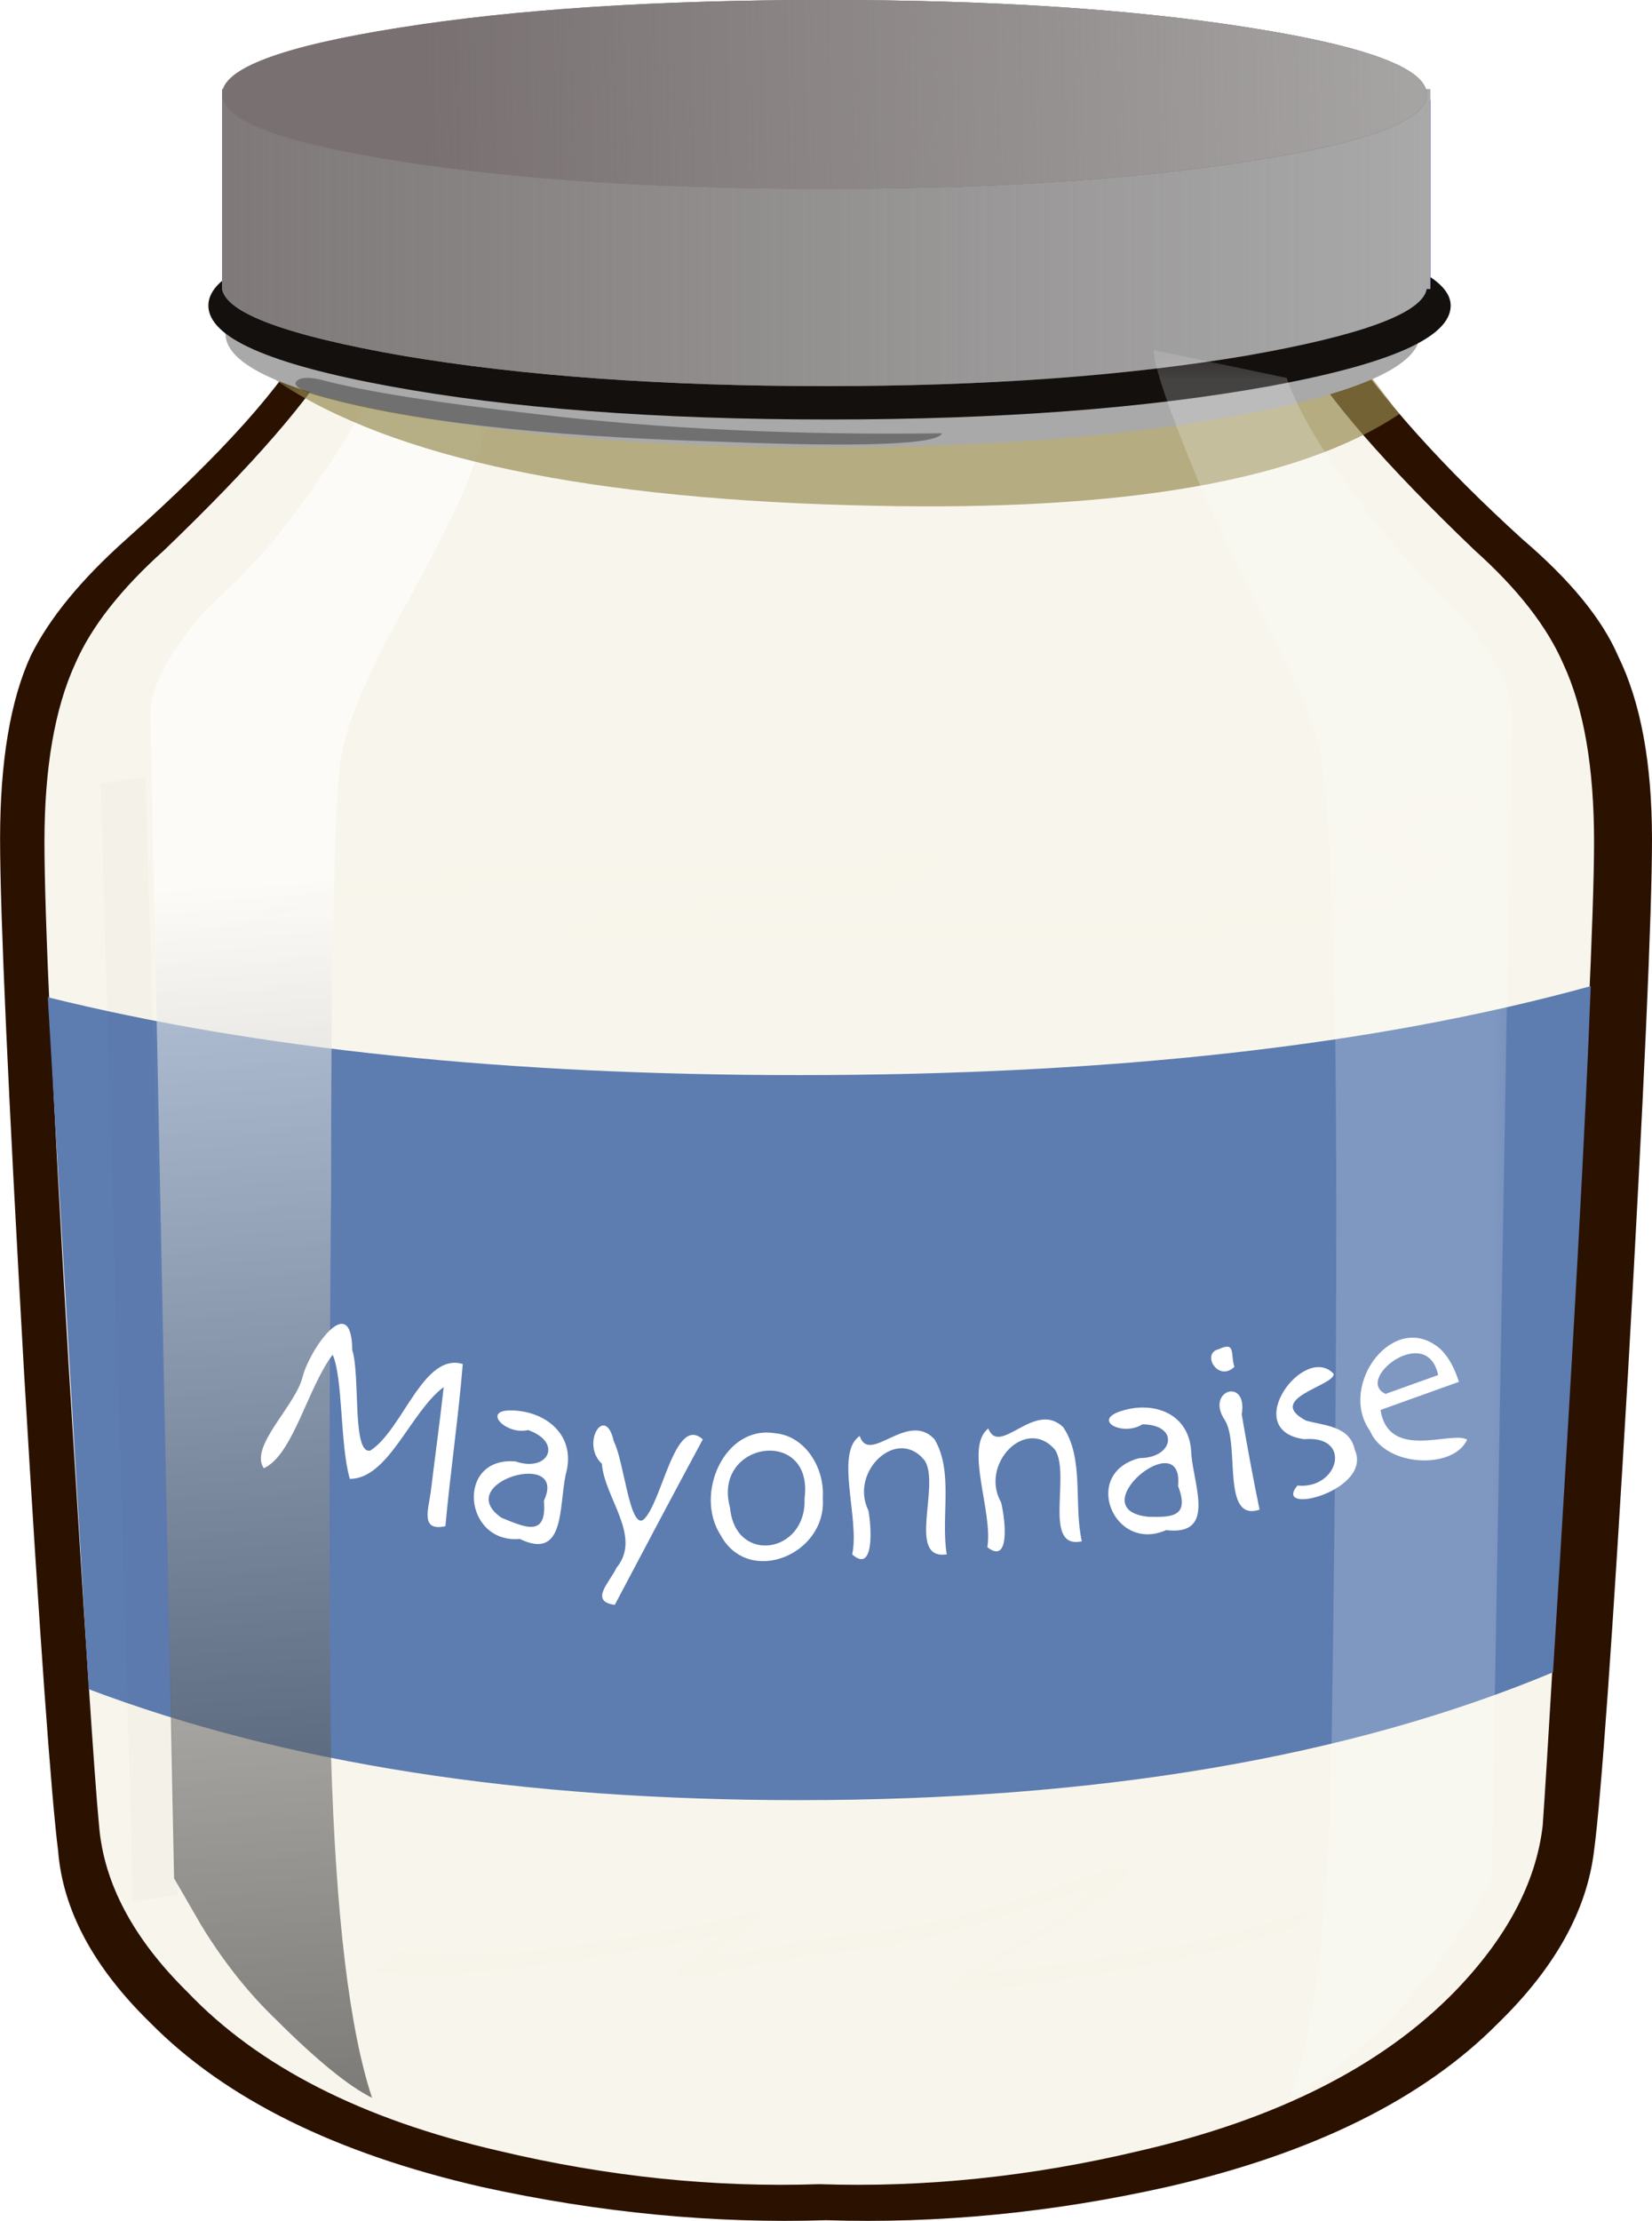
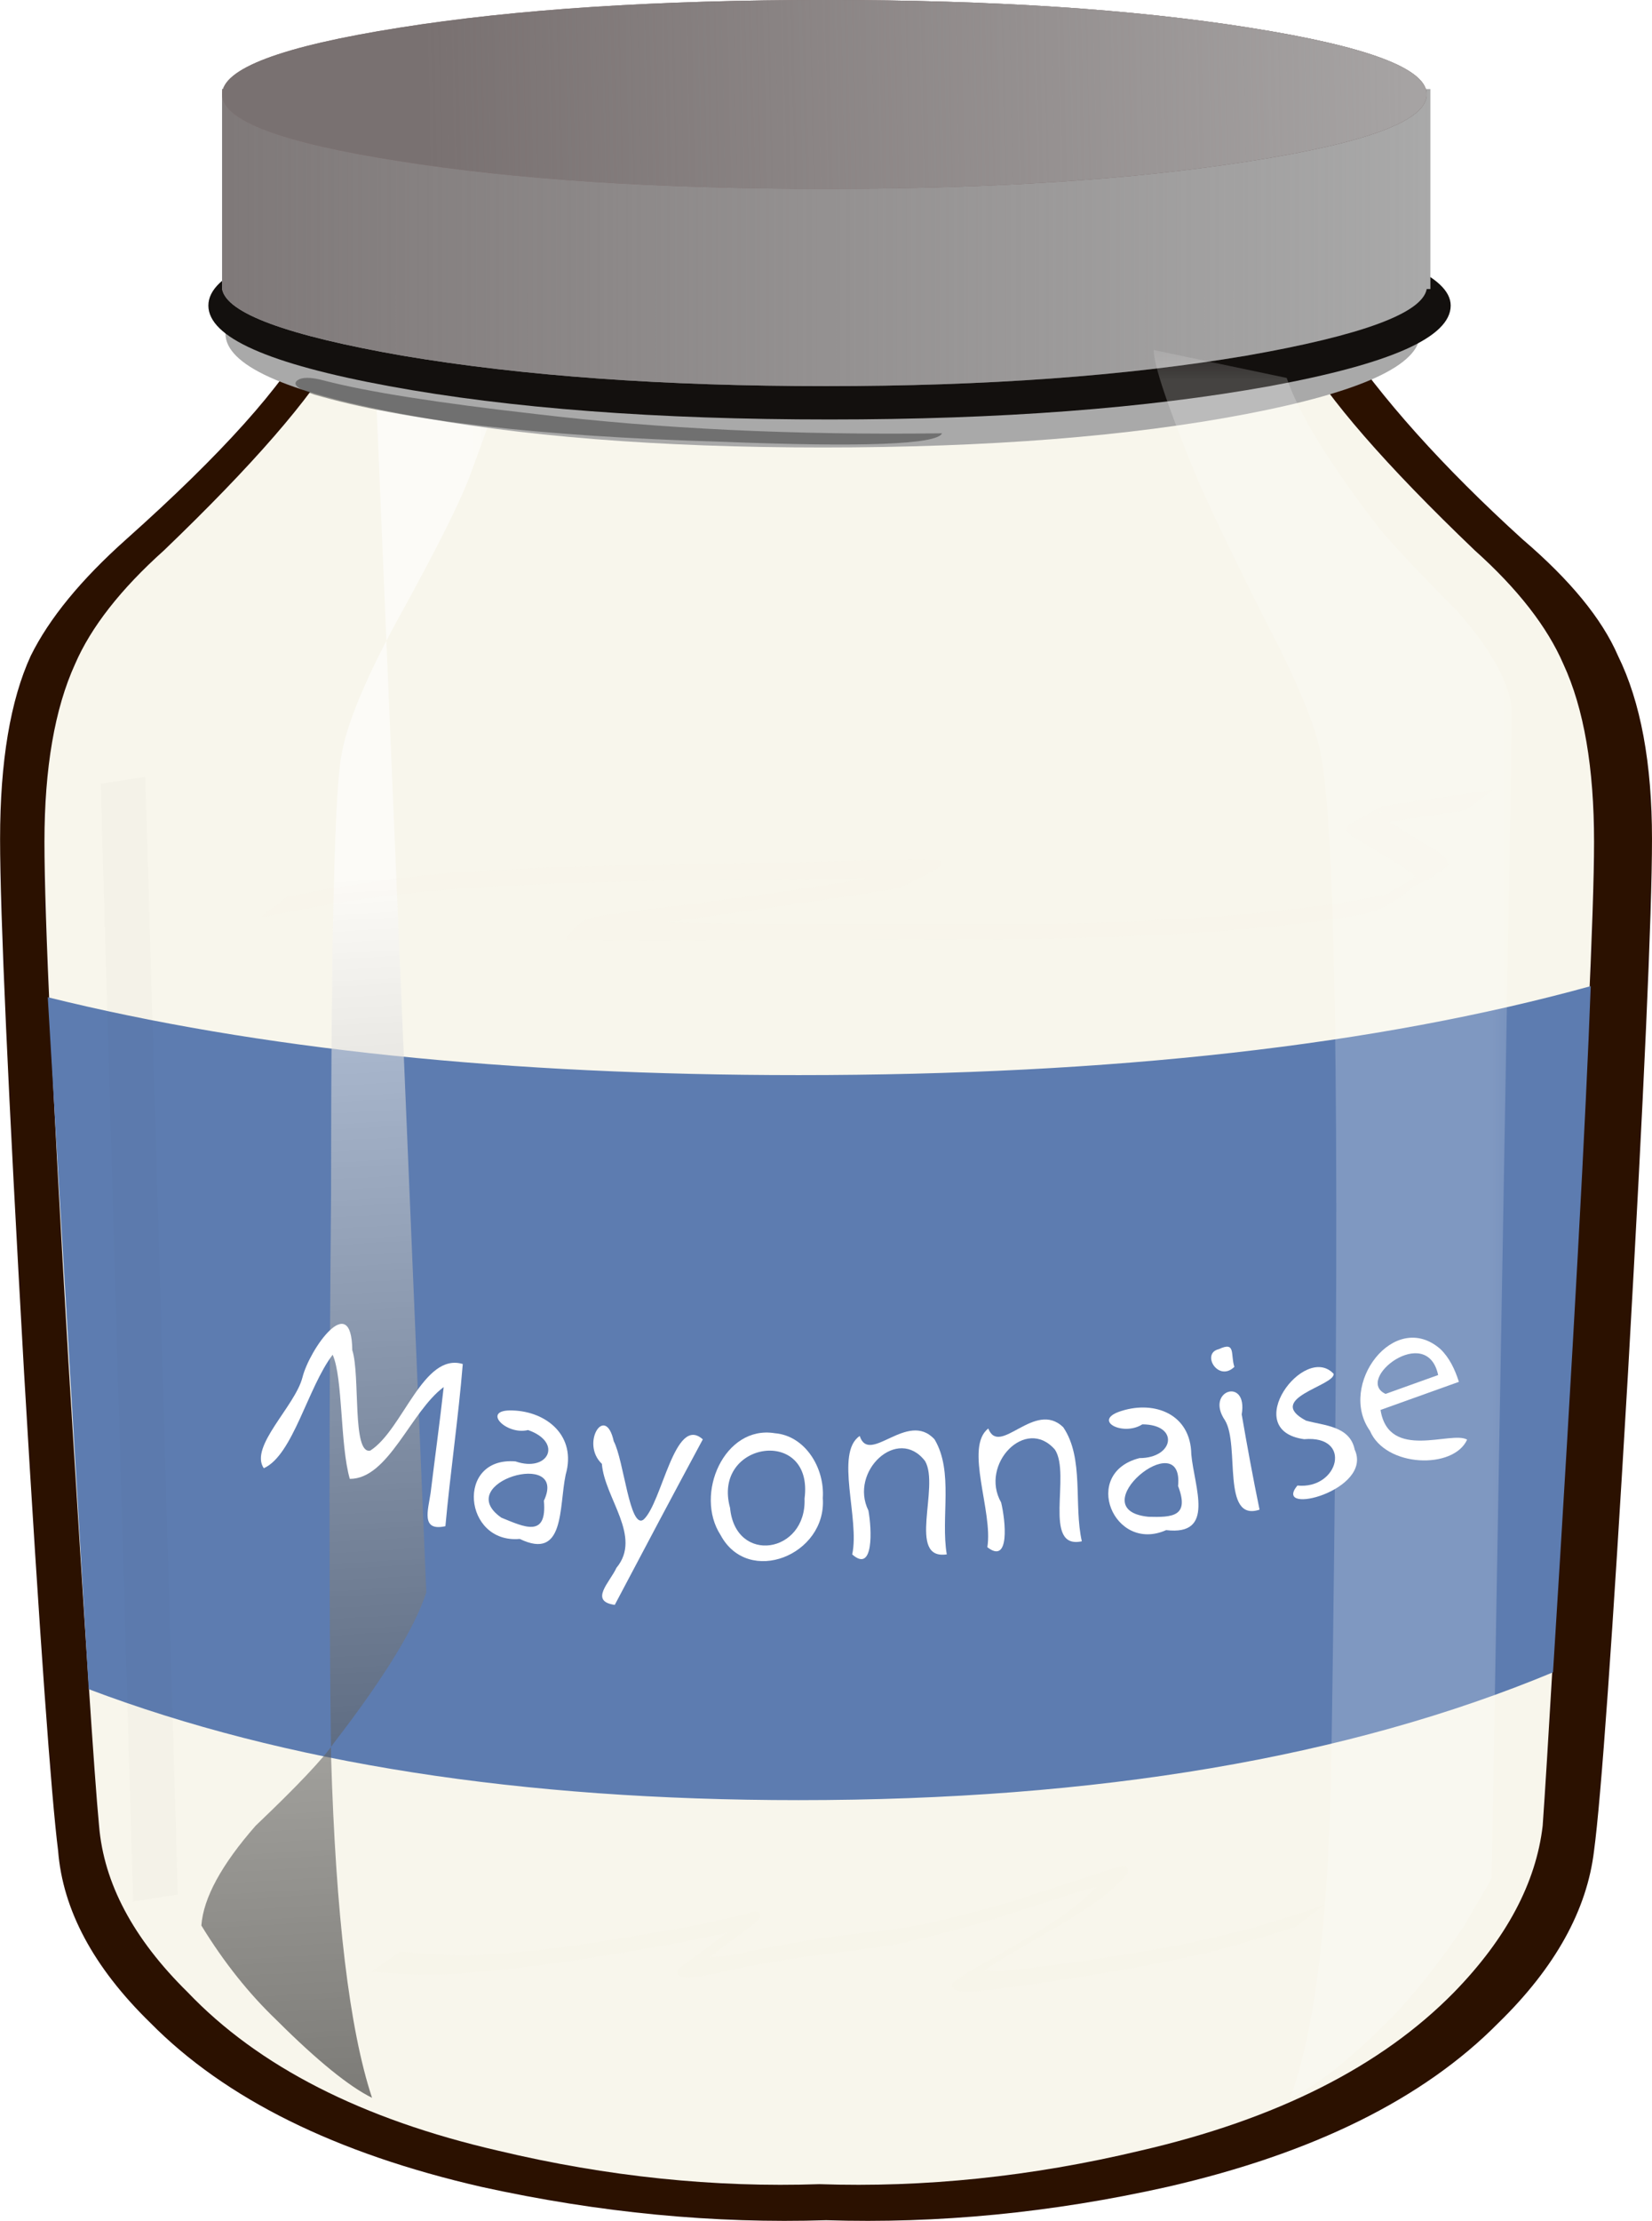
<svg xmlns="http://www.w3.org/2000/svg" version="1.1" viewBox="0 0 1030.8 1384.9" xml:space="preserve">
  <defs>
    <clipPath id="v">
      <path d="m1 0.971h5v26h-5v-26z" />
    </clipPath>
    <mask id="e">
      <g clip-path="url(#v)">
        <path d="m1 0.971h5v26h-5v-26z" fill-opacity=".578" />
      </g>
    </mask>
    <clipPath id="u">
      <path d="m1 0.971h5v26h-5v-26z" />
    </clipPath>
    <clipPath id="t">
      <path d="m1 1h5v26h-5v-26z" />
    </clipPath>
    <linearGradient id="g" x1="-544.94" x2="-519.78" y1="-15751" y2="-15751" gradientTransform="matrix(.056 -.798 .798 .056 12604 466.52)" gradientUnits="userSpaceOnUse">
      <stop stop-color="#fff" offset="0" />
      <stop offset="1" />
    </linearGradient>
    <clipPath id="s">
      <path d="m13 0.971h5v26h-5v-26z" />
    </clipPath>
    <mask id="d">
      <g clip-path="url(#s)">
        <path d="m13 0.971h5v26h-5v-26z" fill-opacity=".211" />
      </g>
    </mask>
    <clipPath id="r">
      <path d="m13 0.971h5v26h-5v-26z" />
    </clipPath>
    <clipPath id="q">
      <path d="m13 1h5v26h-5v-26z" />
    </clipPath>
    <clipPath id="p">
      <path d="m3 23.971h14v4h-14v-4z" />
    </clipPath>
    <mask id="c">
      <g clip-path="url(#p)">
        <path d="m3 23.971h14v4h-14v-4z" fill-opacity=".672" />
      </g>
    </mask>
    <clipPath id="o">
      <path d="m3 23.971h14v4h-14v-4z" />
    </clipPath>
    <clipPath id="n">
      <path d="m3 24h14v4h-14v-4z" />
    </clipPath>
    <clipPath id="m">
      <path d="m3 24.971h9v2h-9v-2z" />
    </clipPath>
    <mask id="b">
      <g clip-path="url(#m)">
        <path d="m3 24.971h9v2h-9v-2z" fill-opacity=".48" />
      </g>
    </mask>
    <clipPath id="l">
      <path d="m3 24.971h9v2h-9v-2z" />
    </clipPath>
    <clipPath id="k">
      <path d="m3 25h9v2h-9v-2z" />
    </clipPath>
    <filter id="j" x="-1.462" y="-.098" width="3.924" height="1.196" color-interpolation-filters="sRGB">
      <feGaussianBlur stdDeviation="0.354" />
    </filter>
    <linearGradient id="a" x1="2.602" x2="16.762" y1="28.55" y2="28.55" gradientUnits="userSpaceOnUse">
      <stop stop-color="#7f7979" offset="0" />
      <stop stop-color="#7f7979" stop-opacity="0" offset="1" />
    </linearGradient>
    <linearGradient id="f" x1="16.455" x2="4.995" y1="30.612" y2="30.402" gradientUnits="userSpaceOnUse">
      <stop stop-color="#a6a3a3" offset="0" />
      <stop stop-color="#a6a3a3" stop-opacity="0" offset="1" />
    </linearGradient>
    <filter id="i" x="-.024" y="-.159" width="1.048" height="1.318" color-interpolation-filters="sRGB">
      <feGaussianBlur stdDeviation="0.144" />
    </filter>
    <filter id="h" x="-.027" y="-.168" width="1.054" height="1.335" color-interpolation-filters="sRGB">
      <feGaussianBlur stdDeviation="0.126" />
    </filter>
  </defs>
  <g transform="matrix(1.25 0 0 -1.25 1006.6 1384.9)">
    <g transform="matrix(42.595 0 0 34.655 -805.24 -.02)">
      <g fill="#2b1100">
        <g fill="#2b1100">
          <g fill="#2b1100">
            <path d="m17.84 24.209c0.558-0.586 0.933-1.145 1.121-1.68 0.266-0.664 0.398-1.547 0.398-2.637 0-1.066-0.093-3.628-0.281-7.683-0.183-3.84-0.316-6.133-0.398-6.879-0.082-0.852-0.453-1.68-1.121-2.48-0.879-1.094-2.172-1.879-3.879-2.36-1.36-0.375-2.692-0.531-4-0.48-1.305-0.051-2.653 0.105-4.039 0.48-1.707 0.481-3 1.266-3.879 2.36-0.668 0.8-1.028 1.628-1.082 2.48-0.078 0.75-0.215 3.043-0.399 6.883-0.187 4.051-0.281 6.613-0.281 7.679 0 1.118 0.121 2 0.359 2.637 0.215 0.535 0.586 1.094 1.121 1.68 1.122 1.23 1.84 2.215 2.161 2.961l6.039-0.278 6 0.278c0.508-0.934 1.226-1.918 2.16-2.961z" fill="#2b1100" fill-rule="evenodd" />
          </g>
        </g>
      </g>
      <g fill="#f8f6ec">
        <g fill="#f8f6ec">
          <g fill="#f8f6ec">
            <path d="m17.281 24.049c0.508-0.559 0.852-1.106 1.039-1.637 0.242-0.641 0.36-1.496 0.36-2.562 0-0.985-0.094-3.481-0.282-7.481-0.16-3.492-0.265-5.719-0.32-6.68-0.078-0.824-0.426-1.625-1.039-2.398-0.851-1.066-2.078-1.828-3.68-2.281-1.281-0.375-2.531-0.532-3.757-0.481-1.227-0.051-2.481 0.106-3.762 0.481-1.602 0.453-2.813 1.215-3.641 2.281-0.64 0.773-0.984 1.574-1.039 2.398-0.055 0.696-0.172 2.922-0.359 6.68-0.188 3.922-0.281 6.414-0.281 7.481 0 1.066 0.121 1.921 0.359 2.562 0.187 0.531 0.535 1.078 1.043 1.637 1.039 1.226 1.719 2.187 2.039 2.883l4.392 0.028 6.885-0.028c0.321-0.696 1-1.657 2.043-2.883z" fill="#f8f6ec" fill-rule="evenodd" />
          </g>
        </g>
      </g>
      <g transform="translate(0 -.035)">
        <path d="m0.559 17.65c2.453-0.746 5.386-1.121 8.8-1.121 3.68 0 6.774 0.43 9.282 1.281-0.055-1.839-0.2-5.132-0.442-9.878-2.398-1.227-5.344-1.84-8.84-1.84-3.254 0-6.027 0.531-8.32 1.597l-0.48 9.961z" fill="#5d7cb0" fill-rule="evenodd" />
      </g>
      <g mask="url(#e)">
        <g clip-path="url(#u)">
          <g transform="translate(0 -.029)">
            <g clip-path="url(#t)">
-               <path d="m4.398 26.559 1.563 0.402c0-0.215-0.149-0.801-0.441-1.762-0.106-0.371-0.399-1.094-0.879-2.16-0.375-0.851-0.586-1.492-0.641-1.918-0.078-0.48-0.121-2.586-0.121-6.32-0.024-3.172-0.024-5.867 0-8.082 0.055-2.293 0.215-3.934 0.48-4.918-0.265 0.16-0.64 0.531-1.121 1.121-0.316 0.371-0.613 0.824-0.879 1.359l-0.32 0.68-0.277 16.801c0.023 0.398 0.238 0.879 0.636 1.437 0.481 0.563 0.79 0.961 0.922 1.199 0.586 0.934 0.946 1.657 1.078 2.161z" fill="url(#g)" fill-rule="evenodd" />
+               <path d="m4.398 26.559 1.563 0.402c0-0.215-0.149-0.801-0.441-1.762-0.106-0.371-0.399-1.094-0.879-2.16-0.375-0.851-0.586-1.492-0.641-1.918-0.078-0.48-0.121-2.586-0.121-6.32-0.024-3.172-0.024-5.867 0-8.082 0.055-2.293 0.215-3.934 0.48-4.918-0.265 0.16-0.64 0.531-1.121 1.121-0.316 0.371-0.613 0.824-0.879 1.359c0.023 0.398 0.238 0.879 0.636 1.437 0.481 0.563 0.79 0.961 0.922 1.199 0.586 0.934 0.946 1.657 1.078 2.161z" fill="url(#g)" fill-rule="evenodd" />
            </g>
          </g>
        </g>
      </g>
      <g mask="url(#c)">
        <g clip-path="url(#o)">
          <g transform="translate(0 -.029)">
            <g clip-path="url(#n)">
-               <path d="m15.68 27.199 0.718-1.16c-1.171-0.961-3.226-1.398-6.16-1.32-3.304 0.082-5.636 0.679-7 1.801l0.403 0.679 6.039-0.277 6 0.277z" fill="#94894d" fill-rule="evenodd" />
-             </g>
+               </g>
          </g>
        </g>
      </g>
      <g fill="#a9a9a9">
        <g fill="#a9a9a9">
          <path d="m16.641 27.17c0-0.453-0.68-0.84-2.039-1.16-1.364-0.321-3.016-0.481-4.961-0.481-1.922 0-3.563 0.16-4.922 0.481-1.387 0.32-2.078 0.707-2.078 1.16s0.691 0.84 2.078 1.16c1.359 0.32 3 0.48 4.922 0.48 1.918 0 3.574-0.16 4.961-0.48 1.359-0.32 2.039-0.707 2.039-1.16z" fill="#a9a9a9" fill-rule="evenodd" />
        </g>
      </g>
      <g fill="#13100e">
        <g fill="#13100e">
          <path d="m17 27.572c0-0.457-0.707-0.84-2.121-1.16-1.438-0.32-3.16-0.48-5.16-0.48-2.024 0-3.746 0.16-5.16 0.48s-2.118 0.703-2.118 1.16c0 0.453 0.704 0.824 2.118 1.117 1.414 0.321 3.136 0.481 5.16 0.481 2 0 3.722-0.16 5.16-0.481 1.414-0.32 2.121-0.691 2.121-1.117z" fill="#13100e" fill-rule="evenodd" />
        </g>
      </g>
-       <path d="m16.762 30.529v-2.719h-0.043c-0.024-0.293-0.731-0.558-2.117-0.8-1.387-0.211-3.028-0.321-4.922-0.321-1.918 0-3.575 0.11-4.961 0.321-1.36 0.242-2.067 0.507-2.117 0.8v2.719h14.16z" fill="#0304d6" fill-rule="evenodd" />
      <g fill="#a9a9a9">
        <g fill="#a9a9a9">
          <path d="m16.762 30.689v-2.879h-0.043c-0.051-0.347-0.758-0.668-2.117-0.96-1.414-0.293-3.055-0.438-4.922-0.438-1.895 0-3.547 0.145-4.961 0.438-1.36 0.292-2.067 0.613-2.117 0.96v2.879h14.16z" fill="#a9a9a9" fill-rule="evenodd" />
        </g>
      </g>
      <g fill="url(#a)">
        <g fill="url(#a)">
          <path d="m16.762 30.689v-2.879h-0.043c-0.051-0.347-0.758-0.668-2.117-0.96-1.414-0.293-3.055-0.438-4.922-0.438-1.895 0-3.547 0.145-4.961 0.438-1.36 0.292-2.067 0.613-2.117 0.96v2.879h14.16z" fill="url(#a)" fill-rule="evenodd" />
        </g>
      </g>
      <g fill="#323232" mask="url(#b)">
        <g fill="#323232">
          <g clip-path="url(#l)" fill="#323232">
            <g transform="translate(0 -.029)" fill="#323232">
              <g fill="#323232">
                <g clip-path="url(#k)" fill="#323232">
                  <g fill="#323232">
                    <path d="m3.801 26.52c0.504-0.161 1.332-0.321 2.48-0.481 1.438-0.211 3.024-0.305 4.758-0.277-0.055-0.16-0.918-0.203-2.598-0.121-2.136 0.078-3.722 0.304-4.761 0.679-0.188 0.078-0.254 0.145-0.2 0.2 0.055 0.054 0.161 0.054 0.321 0z" fill="#323232" fill-rule="evenodd" />
                  </g>
                </g>
              </g>
            </g>
          </g>
        </g>
      </g>
      <path d="m16.719 30.611c0-0.375-0.692-0.695-2.078-0.961-1.36-0.265-3.016-0.398-4.961-0.398-1.973 0-3.641 0.133-5 0.398-1.387 0.266-2.078 0.586-2.078 0.961 0 0.371 0.691 0.692 2.078 0.961 1.359 0.266 3.027 0.399 5 0.399 1.945 0 3.601-0.133 4.961-0.399 1.386-0.269 2.078-0.59 2.078-0.961z" fill="#867272" fill-rule="evenodd" />
      <path d="m1.565 10.923c0.575-0.328 1.258-0.319 1.872-0.53 0.378-0.16 1.171-0.334 1.742-0.475 0.811 0.005 1.581-0.333 2.396-0.253 0.799-0.008 1.6 0.034 2.39-0.056 0.719 0.055 1.464-0.108 2.154 0.162 0.652 0.212 1.292 0.327 1.91 0.49 0.602 0.116 1.165 0.337 1.701 0.647 0.594 0.217 1.246 0.247 1.811 0.509 0.267 0.179 0.522 0.322 0.61 0.463" fill="none" />
      <g fill="#fff" mask="url(#d)">
        <g fill="#fff">
          <g clip-path="url(#r)" fill="#fff">
            <g transform="translate(0 -.029)" fill="#fff">
              <g fill="#fff">
                <g clip-path="url(#q)" fill="#fff">
                  <g fill="#fff">
                    <g fill="#fff">
                      <g fill="#fff">
                        <g fill="#fff">
                          <path d="m15.078 26.559c0.137-0.504 0.496-1.227 1.082-2.161 0.16-0.238 0.465-0.636 0.918-1.199 0.402-0.558 0.617-1.039 0.641-1.437l-0.239-16.801-0.32-0.68c-0.293-0.535-0.586-0.988-0.879-1.359-0.48-0.59-0.867-0.961-1.16-1.121 0.293 0.984 0.453 2.625 0.481 4.918 0.105 8.402 0.066 13.203-0.122 14.402-0.054 0.399-0.265 1.039-0.64 1.918-0.426 1.043-0.707 1.762-0.84 2.16-0.32 0.961-0.48 1.547-0.48 1.762l1.558-0.402z" fill="#fff" fill-rule="evenodd" />
                        </g>
                      </g>
                    </g>
                  </g>
                </g>
              </g>
            </g>
          </g>
        </g>
      </g>
      <path d="m16.719 30.611c0-0.375-0.692-0.695-2.078-0.961-1.36-0.265-3.016-0.398-4.961-0.398-1.973 0-3.641 0.133-5 0.398-1.387 0.266-2.078 0.586-2.078 0.961 0 0.371 0.691 0.692 2.078 0.961 1.359 0.266 3.027 0.399 5 0.399 1.945 0 3.601-0.133 4.961-0.399 1.386-0.269 2.078-0.59 2.078-0.961z" fill="#797171" fill-rule="evenodd" />
      <path transform="matrix(.655 0 0 1.855 .562 -10.198)" d="m1.341 16.677 0.581-8.674" fill="none" filter="url(#j)" opacity=".129" stroke="#000" stroke-width=".8px" />
      <path d="m16.719 30.611c0-0.375-0.692-0.695-2.078-0.961-1.36-0.265-3.016-0.398-4.961-0.398-1.973 0-3.641 0.133-5 0.398-1.387 0.266-2.078 0.586-2.078 0.961 0 0.371 0.691 0.692 2.078 0.961 1.359 0.266 3.027 0.399 5 0.399 1.945 0 3.601-0.133 4.961-0.399 1.386-0.269 2.078-0.59 2.078-0.961z" fill="url(#f)" fill-rule="evenodd" />
      <path d="m3.384 19.075c0.022 0.003 0.045 0.004 0.067 0.009 0.098 0.019 0.196 0.047 0.293 0.069 0.034 0.008 0.264 0.054 0.285 0.058 0.496 0.101 0.997 0.174 1.498 0.215 0.15 0.012 0.301 0.02 0.451 0.03 1.073 0.064 2.146 0.073 3.22 0.101 0.386 0.011 0.773 0.022 1.159 0.035 0.195 0.007 0.389 0.014 0.584 6e-3 0.026-0.008 0.06 2.47e-4 0.078-0.023 0.014-0.018 0.018-0.062 7.91e-4 -0.075-0.149-0.119-0.31-0.219-0.474-0.302-0.071-0.036-0.15-0.035-0.225-0.051-0.243-0.052-0.501-0.099-0.744-0.145-0.808-0.147-1.618-0.283-2.428-0.421-0.096-0.018-0.317-0.057-0.425-0.087-0.03-0.008-0.114-0.056-0.089-0.034 0.115 0.1 0.232 0.199 0.36 0.271 0.034 0.019 0.075-0.003 0.112-0.006 0.074-0.004 0.149-0.009 0.223-0.014 1.048-0.046 2.098-0.04 3.147-0.041 0.239-2.08e-4 0.478-5.68e-4 0.717-5.91e-4 0.432-4.6e-5 1.023-0.002 1.454 0.01 0.642 0.018 1.282 0.067 1.922 0.127 0.476 0.059 0.954 0.12 1.425 0.225 0.052 0.011 0.233 0.061 0.298 0.078 0.028 0.01 0.057 0.018 0.085 0.03 0.019 0.008 0.037 0.018 0.055 0.029 0.012 0.007 0.044 0.033 0.033 0.025-0.377-0.257-0.419-0.333-0.282-0.165 0.013 0.015 0.025 0.03 0.039 0.044 0.024 0.024 0.081 0.069 0.107 0.088 0.199 0.139 0.343 0.249 0.533 0.352 0.137 0.081 0.214 0.128-0.286-0.203-0.006-0.004 0.011 0.011 0.012 0.019 0.001 0.007-0.003 0.015-0.007 0.021-0.033 0.053-0.057 0.067-0.104 0.109-0.181 0.147-0.371 0.277-0.556 0.418-0.041 0.037-0.15 0.089-0.136 0.176 0.002 0.014 0.01 0.026 0.016 0.04 0.134 0.091 0.265 0.191 0.403 0.275 0.019 0.011 0.042 0.005 0.063 0.009 0.029 0.005 0.057 0.015 0.085 0.02 0.122 0.022 0.245 0.04 0.368 0.064 0.259 0.044 0.518 0.098 0.777 0.141l-0.328-0.301c-0.258-0.039-0.514-0.092-0.772-0.138-0.124-0.025-0.249-0.045-0.373-0.072-0.191-0.041-0.362-0.161 0.168 0.193-0.009-3.04e-4 -0.019 2e-3 -0.028-9.14e-4 -0.05-0.016 0.108-0.131 0.104-0.132 0.181-0.149 0.37-0.282 0.556-0.421 0.05-0.044 0.129-0.096 0.143-0.179 0.003-0.016 8e-3 -0.04-3e-3 -0.049-0.24-0.205-0.266-0.217-0.429-0.306-0.14-0.076-0.337-0.222 0.179 0.15 0.019 0.014-0.037-0.029-0.055-0.043-0.017-0.013-0.036-0.022-0.052-0.036-0.014-0.012-0.025-0.027-0.038-0.04-0.166-0.2-0.372-0.363-0.601-0.417-0.55-0.126-1.109-0.187-1.666-0.244-0.633-0.049-1.267-0.09-1.901-0.106-0.435-0.011-1.021-0.009-1.456-0.011-0.24-7.8e-4 -0.481-2e-3 -0.721-3e-3 -1.07-5e-3 -2.14-0.022-3.211-0.013-0.08 0.001-0.159-0.002-0.239 0.004-0.048 0.003-0.169-0.027-0.142 0.021 0.172 0.31 0.33 0.318 0.572 0.359 0.08 0.014 0.16 0.026 0.241 0.039 0.805 0.122 1.61 0.251 2.412 0.408 0.281 0.058 0.492 0.099 0.767 0.17 0.079 0.021 0.233 0.169 0.237 0.069 0.004-0.117-0.163-0.124-0.232-0.204-0.011-0.013 0.06-0.02 0.046-0.012-0.021 0.011-0.043 0.015-0.065 0.022-0.186 0.014-0.371 0.015-0.557 0.014-0.378-0.002-0.756-0.007-1.134-0.013-1.075-0.016-2.151-0.026-3.224-0.107-0.153-0.013-0.306-0.023-0.458-0.038-0.512-0.05-1.024-0.132-1.529-0.248-0.221-0.049-0.441-0.105-0.662-0.152l0.335 0.31z" fill="#dad3b6" filter="url(#i)" opacity=".129" />
      <path d="m4.693 3.879c0.257-0.032 0.514-0.05 0.772-0.056 0.663 0.028 1.321 0.138 1.974 0.279 0.428 0.085 0.855 0.181 1.275 0.31 0.045-0.001 0.128 0.077 0.173 0.033 0.06-0.058-0.027-0.142-0.055-0.174-0.158-0.153-0.327-0.291-0.484-0.446-0.009-0.011-0.017-0.022-0.026-0.033-5.804e-4 -9.003e-4 -0.003-0.003-0.002-0.003 0.073 0.03-0.023 0.005 0.106 0.017 0.08 0.007 0.134 0.021 0.214 0.037 0.328 0.092 0.659 0.16 0.991 0.226 0.271 0.053 0.545 0.081 0.817 0.126 0.166 0.028 0.23 0.044 0.395 0.08 0.384 0.111 0.767 0.229 1.143 0.373 0.319 0.133 0.641 0.255 0.96 0.388 0.033 0.012 0.065 0.024 0.098 0.037 0.048 0.018 0.202 0.092 0.168-0.06-0.006-0.029-0.026-0.051-0.04-0.076-0.238-0.304-0.537-0.521-0.828-0.738-0.172-0.121-0.344-0.242-0.516-0.364 0.055 0.038 0.22 0.154 0.165 0.115-0.162-0.116-0.325-0.23-0.487-0.346-0.074-0.053 0.147 0.108 0.223 0.157 0.032 0.02-0.06-0.047-0.09-0.071-0.022-0.017-0.044-0.035-0.066-0.053-0.01-0.01-0.02-0.021-0.029-0.031-2e-3 -0.003-9e-3 -0.008-6e-3 -0.008 0.004 2.309e-4 5e-3 0.007 0.009 0.008 0.035 0.005 0.13-0.007 0.163-0.008 0.348 0.035 0.695 0.093 1.04 0.154 0.337 0.07 0.676 0.128 1.011 0.206 0.222 0.052 0.287 0.073 0.504 0.134 0.349 0.094 0.69 0.227 1.03 0.362 0.077 0.03 0.151 0.072 0.228 0.1l-0.333-0.316c-0.073-0.028-0.143-0.063-0.217-0.089-0.335-0.127-0.671-0.251-1.014-0.341-0.503-0.138-1.01-0.243-1.52-0.34-0.217-0.039-0.433-0.077-0.65-0.112-0.103-0.017-0.206-0.035-0.31-0.047-0.035-0.004-0.07-0.005-0.105-0.007-0.059 0.001-0.181-0.019-0.215 0.065-0.005 0.013-0.007 0.03-0.003 0.043 0.006 0.018 0.021 0.03 0.032 0.044 0.055 0.043 0.108 0.089 0.164 0.13 0.153 0.111 0.307 0.218 0.46 0.327 0.063 0.044-0.25-0.178-0.187-0.134 0.168 0.12 0.336 0.241 0.504 0.36 0.051 0.036-0.101-0.074-0.151-0.11 0.284 0.211 0.574 0.421 0.811 0.71 0.014 0.018 0.026 0.038 0.042 0.054 0.006 0.006 0.019 0.001 0.023 0.009 0.003 6e-3 -0.011 0.003-0.017 0.002-0.016-0.002-0.033-0.006-0.049-0.011-0.029-0.009-0.147-0.053-0.165-0.06-0.317-0.125-0.634-0.249-0.95-0.377-0.378-0.141-0.761-0.262-1.146-0.368-0.403-0.086-0.809-0.132-1.214-0.207-0.18-0.037-0.361-0.073-0.541-0.115-0.2-0.047-0.134-0.036-0.325-0.087-0.045-0.012-0.09-0.022-0.135-0.033-0.047-0.009-0.402-0.102-0.38 0.048 0.003 0.018 0.018 0.028 0.027 0.043 0.155 0.158 0.327 0.292 0.486 0.445 0.018 0.018 0.035 0.038 0.054 0.054 0.01 0.008 0.021 0.014 0.032 0.018 0.003 9.695e-4 0.011-0.003 0.008-0.004-0.008-0.002-0.017 6.464e-4 -0.025-0.001-0.043-0.009-0.085-0.029-0.129-0.037-0.413-0.112-0.83-0.197-1.247-0.28-0.66-0.138-1.327-0.243-1.996-0.289-0.068 2.31e-5 -0.136-0.001-0.204 0-0.198 0.004-0.394 0.035-0.592 0.04l0.342 0.299z" fill="#dad3b6" filter="url(#h)" opacity=".139" />
      <g transform="matrix(1.009 .057 .031 -1.313 .022 28.04)" fill="#fff" stroke-width="1px">
        <path d="m4.723 13.944c-0.291 0.048-0.196-0.184-0.161-0.373 0.061-0.383 0.131-0.771 0.187-1.151-0.394 0.254-0.67 0.978-1.12 0.958-0.103-0.381-0.044-1.107-0.157-1.368-0.3 0.344-0.493 1.079-0.837 1.208-0.164-0.243 0.383-0.662 0.479-0.975 0.092-0.307 0.6-0.938 0.587-0.274 0.086 0.281-0.04 1.149 0.176 1.109 0.385-0.212 0.646-1.05 1.101-0.901-0.067 0.574-0.181 1.18-0.256 1.767z" />
        <path d="m6.134 13.442c-0.09 0.355-0.037 0.941-0.554 0.679-0.655 0.027-0.719-0.936-0.023-0.851 0.376 0.141 0.561-0.184 0.156-0.337-0.26 0.049-0.544-0.253-0.171-0.222 0.39 0.028 0.736 0.309 0.592 0.731zm-0.261 0.273c0.305-0.563-1.072-0.247-0.499 0.164 0.259 0.112 0.526 0.251 0.499-0.164z" />
        <path d="m7.737 13.123c-0.362 0.587-0.72 1.177-1.077 1.768-0.3-0.053-0.048-0.252 0.032-0.405 0.312-0.329-0.115-0.769-0.134-1.146-0.244-0.235 0.061-0.662 0.145-0.242 0.112 0.217 0.155 0.976 0.319 0.874 0.222-0.173 0.397-1.14 0.715-0.849z" />
        <path d="m9.109 13.827c0.028 0.624-0.894 0.932-1.198 0.353-0.294-0.462 0.082-1.204 0.663-1.088 0.35 0.042 0.569 0.403 0.535 0.735zm-0.212-0.004c0.135-0.79-1.058-0.675-0.867 0.064 0.043 0.625 0.874 0.539 0.867-0.064z" />
        <path d="m10.529 14.505c-0.468 0.046-0.057-0.742-0.221-1.032-0.304-0.404-0.886 0.073-0.674 0.513 0.033 0.205 0.042 0.693-0.203 0.472 0.102-0.381-0.17-1.121 0.127-1.293 0.102 0.329 0.565-0.262 0.867 0.075 0.213 0.364 0.043 0.857 0.103 1.266z" />
        <path d="m12.099 14.43c-0.465 0.074-0.101-0.738-0.281-1.017-0.328-0.385-0.881 0.125-0.642 0.551 0.045 0.202 0.083 0.689-0.175 0.483 0.08-0.386-0.235-1.109 0.051-1.299 0.121 0.322 0.548-0.295 0.87 0.024 0.234 0.351 0.093 0.853 0.177 1.258z" />
        <path d="m13.398 13.533c0.024 0.365 0.255 0.906-0.317 0.817-0.615 0.228-0.973-0.668-0.285-0.802 0.402 0.018 0.477-0.348 0.044-0.368-0.232 0.127-0.595-0.073-0.231-0.159 0.379-0.094 0.795 0.067 0.789 0.512zm-0.164 0.34c0.092-0.688-1.157 0.211-0.354 0.322 0.275 0.019 0.48 0.021 0.354-0.322z" />
        <path d="m13.927 12.597c-0.195 0.164-0.385-0.166-0.174-0.202 0.203-0.08 0.131 0.064 0.174 0.202zm0.244 1.576c-0.449 0.12-0.205-0.712-0.37-0.994-0.229-0.34 0.283-0.469 0.195-0.058 0.053 0.351 0.11 0.702 0.175 1.052z" />
        <path d="m15.293 13.559c0.213 0.461-0.984 0.697-0.675 0.369 0.479 0.066 0.662-0.526 0.094-0.504-0.75-0.131 0.036-1.059 0.364-0.701 0.013 0.131-0.813 0.234-0.337 0.498 0.202 0.064 0.504 0.078 0.555 0.338z" />
        <path d="m16.526 12.874c-0.306 0.089-0.612 0.178-0.918 0.268 0.077 0.568 0.818 0.259 0.994 0.369-0.166 0.321-0.956 0.265-1.124-0.146-0.362-0.517 0.323-1.323 0.844-0.86 0.103 0.1 0.163 0.233 0.204 0.368zm-0.238-0.085c-0.113-0.58-0.979 0.006-0.616 0.18 0.205-0.06 0.411-0.12 0.616-0.18z" />
      </g>
      <path d="m2.441 13.073c3.719 1.931 11.326 1.838 15.159 0.14" fill="none" />
    </g>
  </g>
</svg>